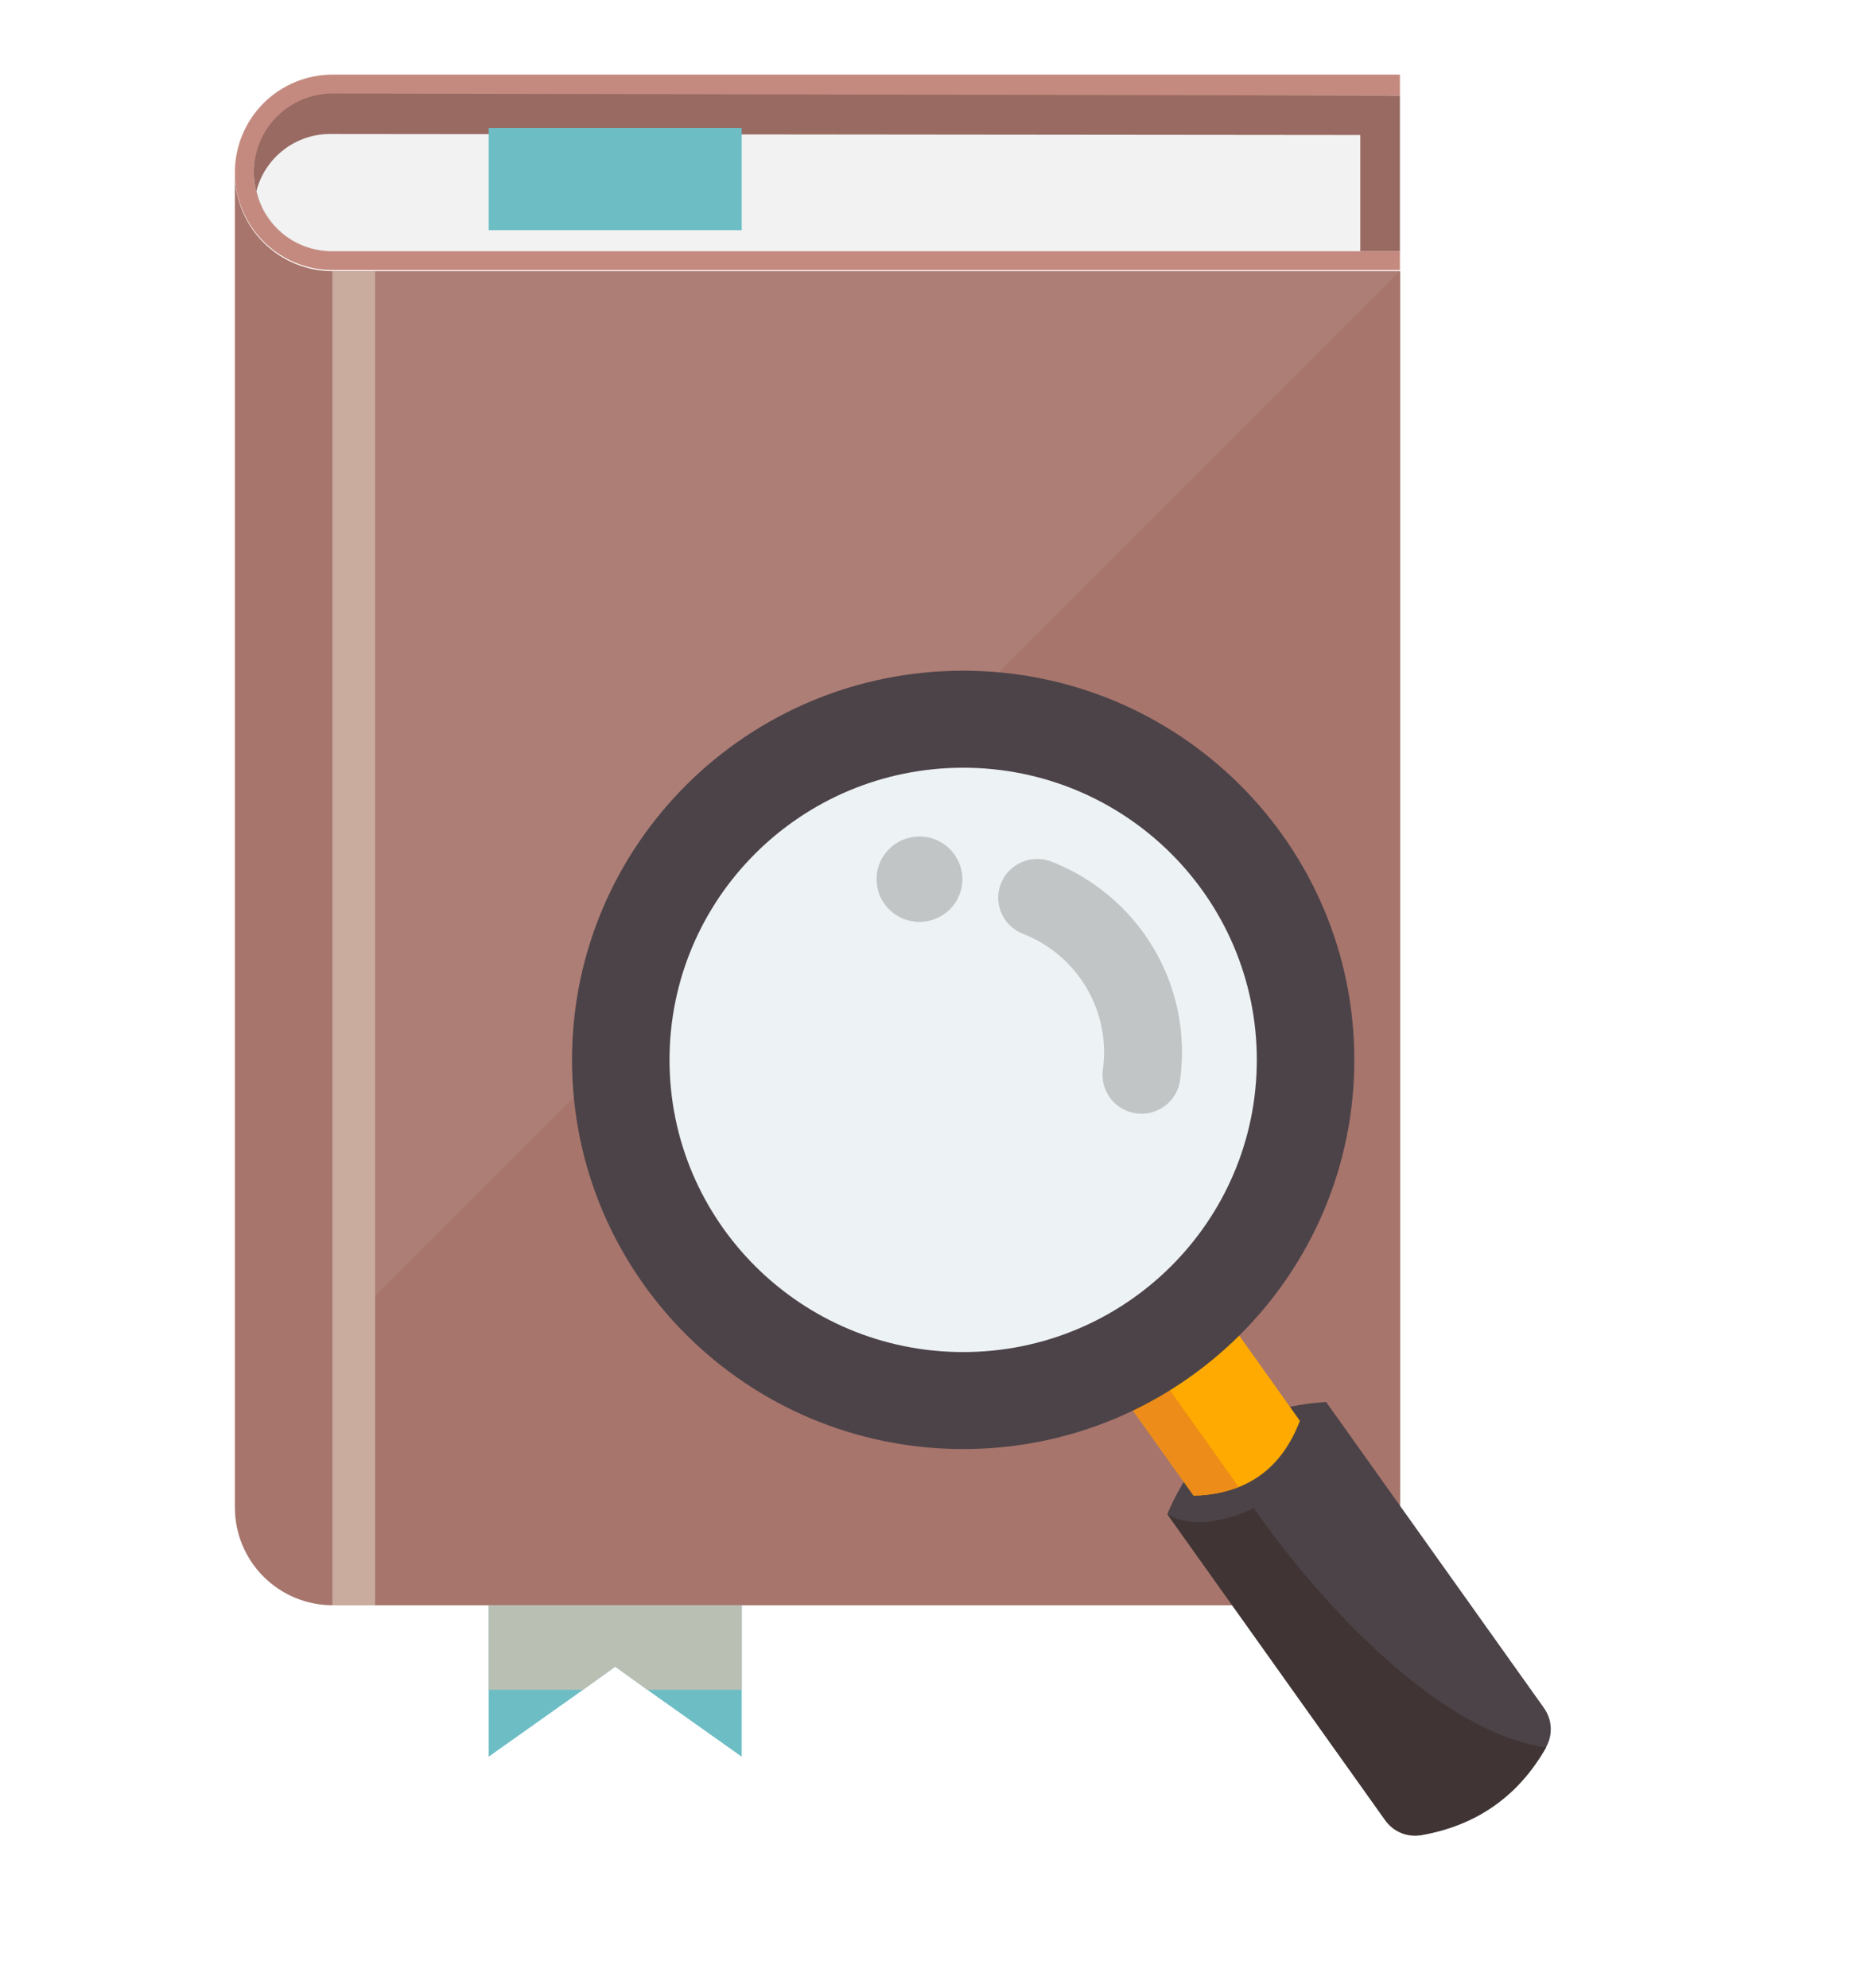
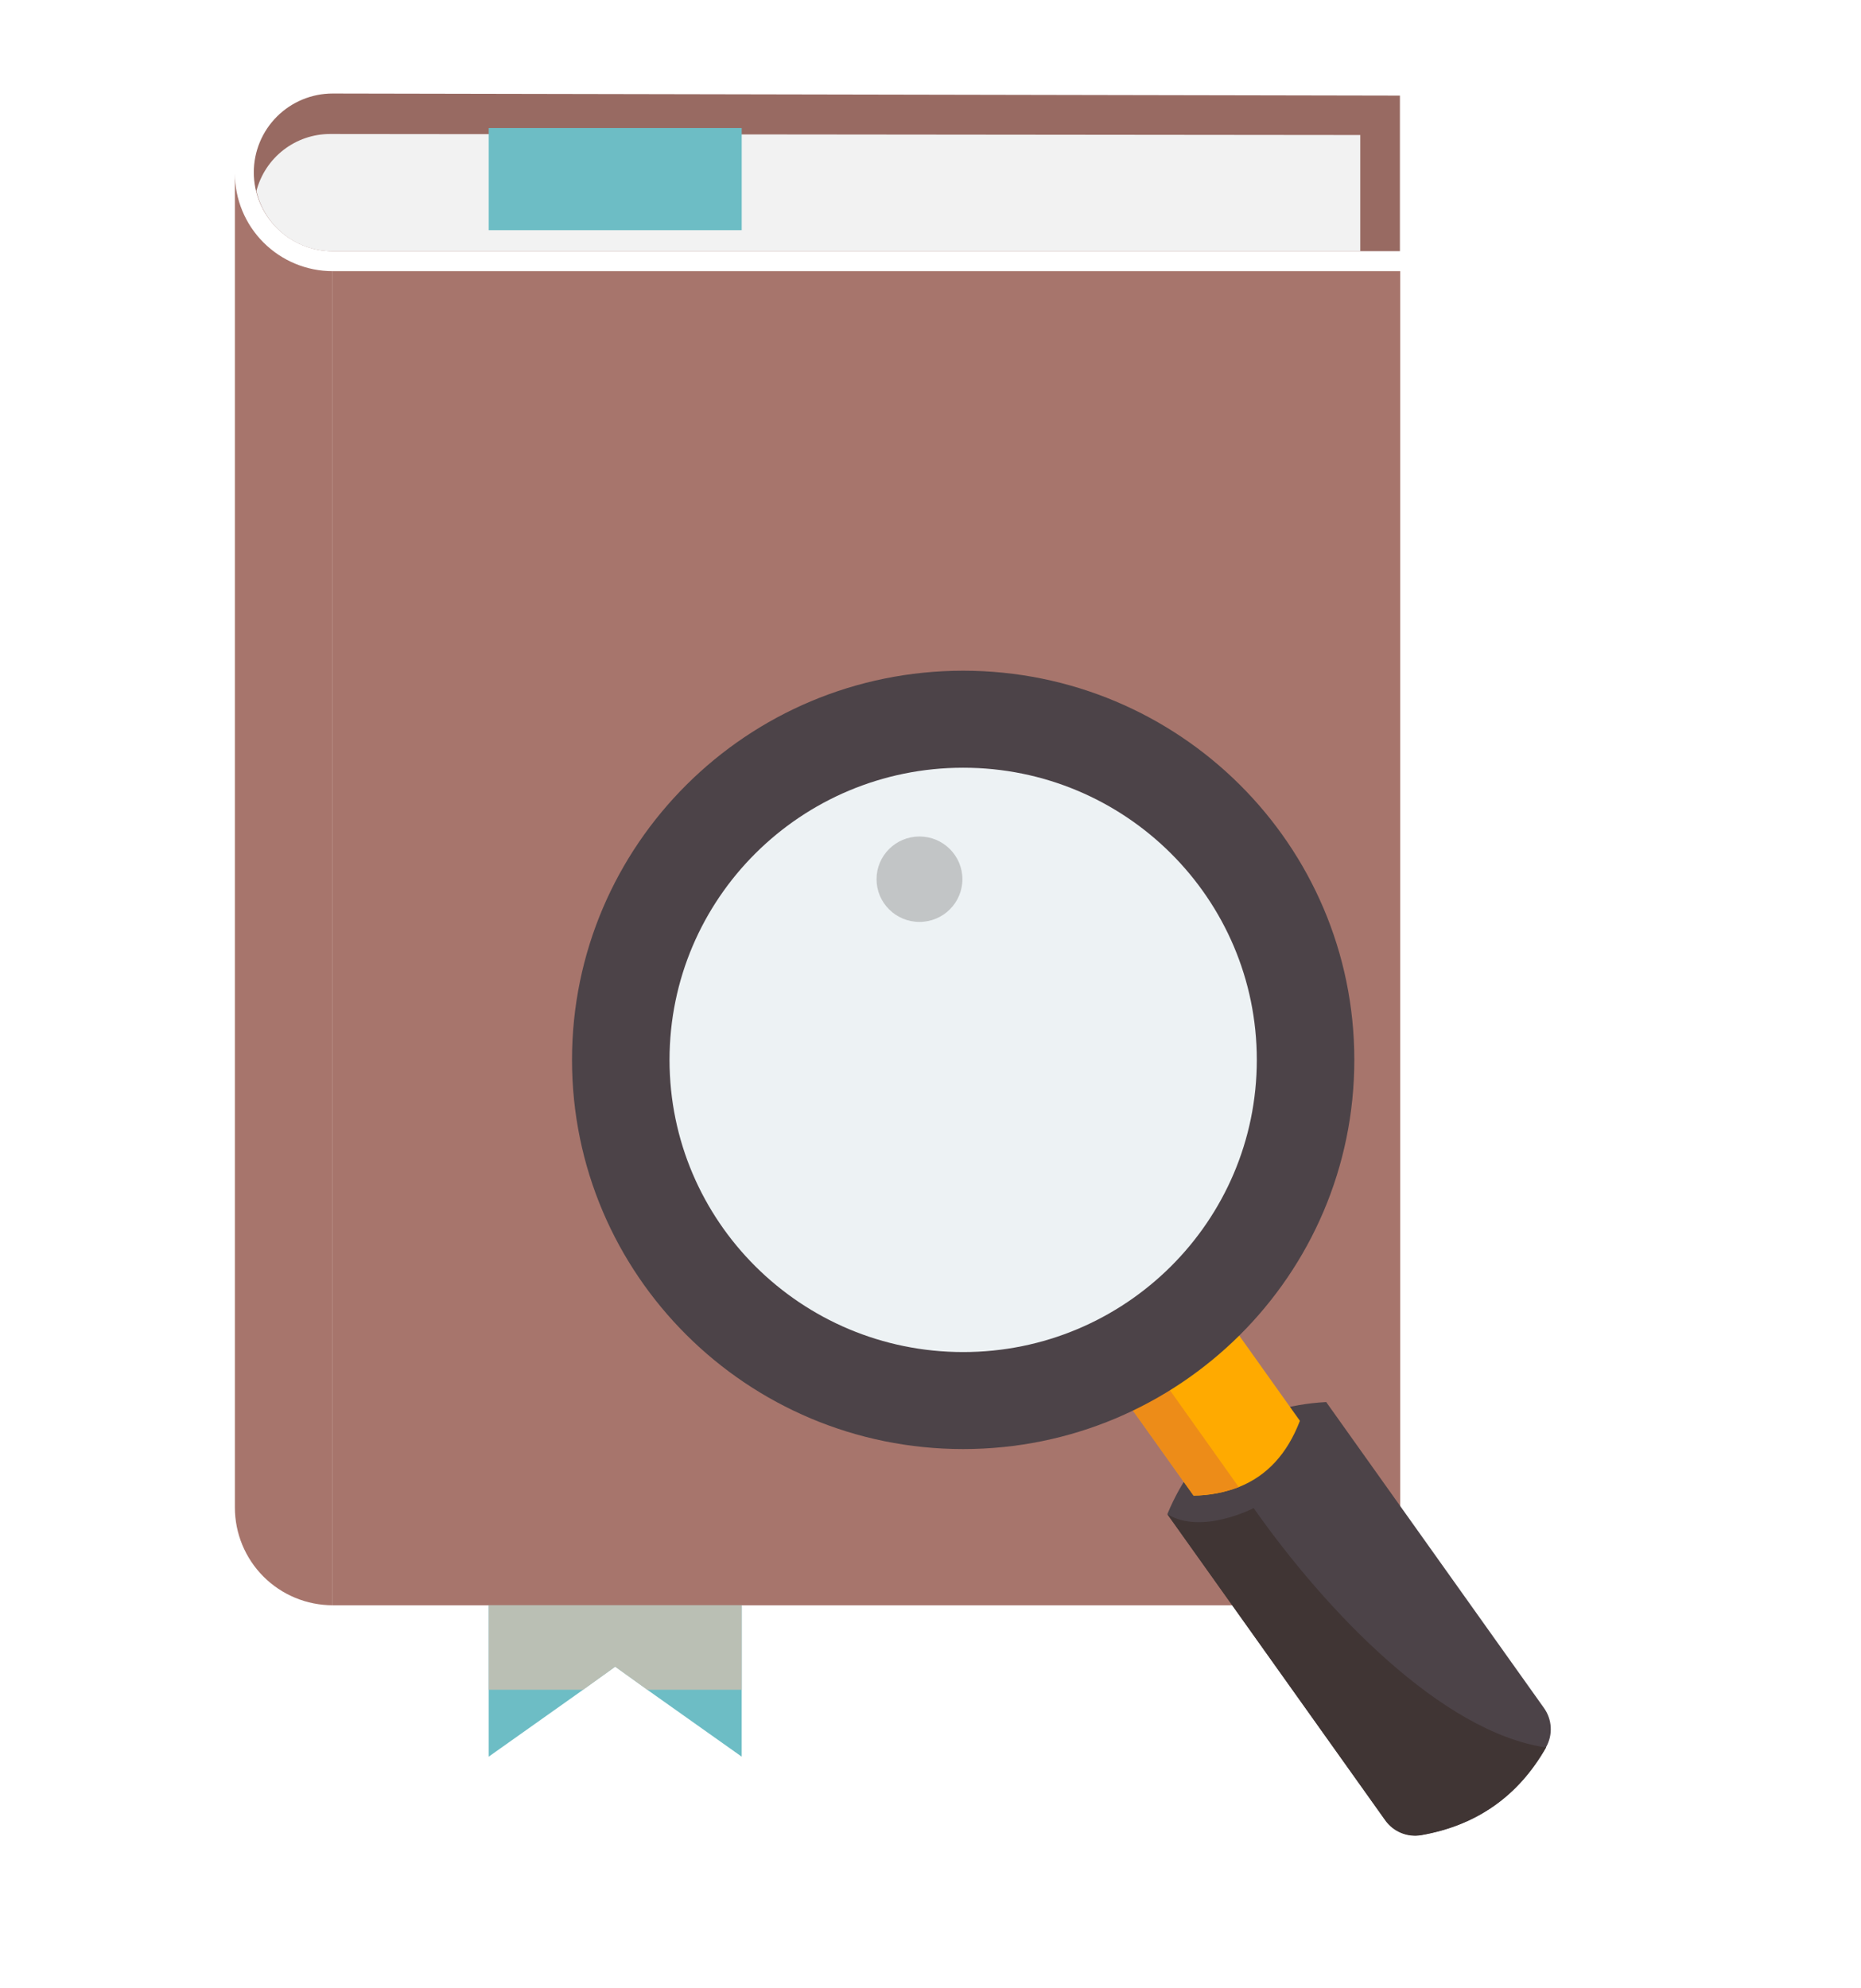
<svg xmlns="http://www.w3.org/2000/svg" width="103" height="110" viewBox="0 0 103 110" fill="none">
  <path d="M77.495 15.004H18.409V88.825H77.495V15.004Z" fill="#A7756C" />
-   <path d="M14.047 9.594C14.044 9.944 14.092 10.292 14.191 10.627C14.423 11.568 14.966 12.402 15.732 12.996C16.497 13.59 17.441 13.908 18.409 13.899H77.481V14.946H18.409C16.975 14.946 15.599 14.376 14.584 13.362C13.57 12.348 13 10.972 13 9.537C13 8.102 13.57 6.727 14.584 5.712C15.599 4.698 16.975 4.128 18.409 4.128H77.481V5.29H18.409C17.839 5.282 17.273 5.388 16.744 5.601C16.216 5.814 15.734 6.13 15.328 6.53C14.923 6.931 14.6 7.408 14.38 7.934C14.161 8.46 14.047 9.024 14.047 9.594Z" fill="#C58A7F" />
  <path d="M77.481 5.29V13.899H18.409C17.253 13.899 16.143 13.439 15.325 12.621C14.507 11.803 14.047 10.694 14.047 9.537C14.047 8.38 14.507 7.271 15.325 6.453C16.143 5.635 17.253 5.175 18.409 5.175L77.481 5.29Z" fill="#986A62" />
  <path d="M75.286 7.471V13.899H18.409C17.433 13.905 16.483 13.579 15.717 12.974C14.95 12.369 14.412 11.521 14.191 10.57C14.426 9.668 14.953 8.868 15.69 8.297C16.427 7.726 17.333 7.415 18.266 7.414L75.286 7.471Z" fill="#F2F2F2" />
  <path d="M18.409 15.004V88.825C16.975 88.825 15.599 88.255 14.584 87.241C13.57 86.226 13 84.851 13 83.416V9.594C13 11.029 13.57 12.405 14.584 13.419C15.599 14.434 16.975 15.004 18.409 15.004Z" fill="#A7756C" />
  <g style="mix-blend-mode:multiply" opacity="0.74">
-     <path d="M20.762 15.004H18.409V88.825H20.762V15.004Z" fill="#D5BFAE" />
-   </g>
+     </g>
  <path d="M41.051 7.084H27.047V12.737H41.051V7.084Z" fill="#6DBDC5" />
  <path d="M41.051 88.825V97.204L35.828 93.503L34.049 92.226L32.27 93.503L27.047 97.204V88.825H41.051Z" fill="#6DBDC5" />
  <g style="mix-blend-mode:multiply" opacity="0.74">
    <path d="M41.051 88.825V93.503H35.828L34.049 92.226L32.27 93.503H27.047V88.825H41.051Z" fill="#D5BFAE" />
  </g>
-   <path opacity="0.07" d="M77.481 15.004L20.762 71.722V15.004H77.481Z" fill="#F2F2F2" />
  <path d="M73.4 77.581L85.445 94.498C85.672 94.811 85.805 95.183 85.827 95.568C85.85 95.954 85.761 96.337 85.572 96.674V96.686C84.038 99.378 81.741 100.995 78.68 101.536C78.297 101.6 77.904 101.555 77.546 101.406C77.188 101.257 76.879 101.009 76.656 100.693L64.611 83.778C66.23 79.88 69.159 77.814 73.4 77.581Z" fill="#4C4348" />
  <path d="M64.882 68.7L71.945 78.62C71.247 80.444 70.121 81.665 68.567 82.284C67.769 82.589 66.921 82.75 66.065 82.757L59.01 72.845L64.882 68.7Z" fill="#FFAA00" />
  <path d="M85.567 96.696C84.029 99.395 81.722 101.014 78.647 101.55C78.272 101.613 77.888 101.568 77.538 101.422C77.188 101.277 76.886 101.035 76.668 100.726L64.606 83.787C66.511 84.948 69.386 83.449 69.386 83.449C73.402 89.16 79.799 95.85 85.567 96.696Z" fill="#403534" />
  <path d="M63.797 75.584L68.558 82.284C67.759 82.589 66.912 82.75 66.056 82.757L61.492 76.363L63.797 75.584Z" fill="#ED8C18" />
  <path d="M53.308 80.183C65.264 80.183 74.957 70.541 74.957 58.648C74.957 46.754 65.264 37.113 53.308 37.113C41.352 37.113 31.659 46.754 31.659 58.648C31.659 70.541 41.352 80.183 53.308 80.183Z" fill="#4C4348" />
  <path d="M53.308 74.815C62.284 74.815 69.56 67.577 69.56 58.648C69.56 49.719 62.284 42.481 53.308 42.481C44.332 42.481 37.056 49.719 37.056 58.648C37.056 67.577 44.332 74.815 53.308 74.815Z" fill="#EDF2F4" />
-   <path d="M62.887 61.608C62.321 61.532 61.808 61.234 61.462 60.782C61.115 60.329 60.964 59.759 61.04 59.195C61.261 57.619 60.939 56.016 60.126 54.646C59.313 53.275 58.058 52.22 56.565 51.65C56.049 51.433 55.638 51.026 55.419 50.513C55.201 50 55.191 49.423 55.392 48.903C55.593 48.383 55.99 47.962 56.498 47.728C57.006 47.493 57.586 47.465 58.114 47.648C60.515 48.562 62.533 50.258 63.841 52.459C65.148 54.661 65.667 57.238 65.313 59.77C65.236 60.334 64.938 60.844 64.483 61.189C64.028 61.533 63.454 61.684 62.887 61.608Z" fill="#C2C5C6" />
  <path d="M50.889 51.013C52.202 51.013 53.265 49.955 53.265 48.65C53.265 47.345 52.202 46.287 50.889 46.287C49.577 46.287 48.514 47.345 48.514 48.65C48.514 49.955 49.577 51.013 50.889 51.013Z" fill="#C2C5C6" />
</svg>